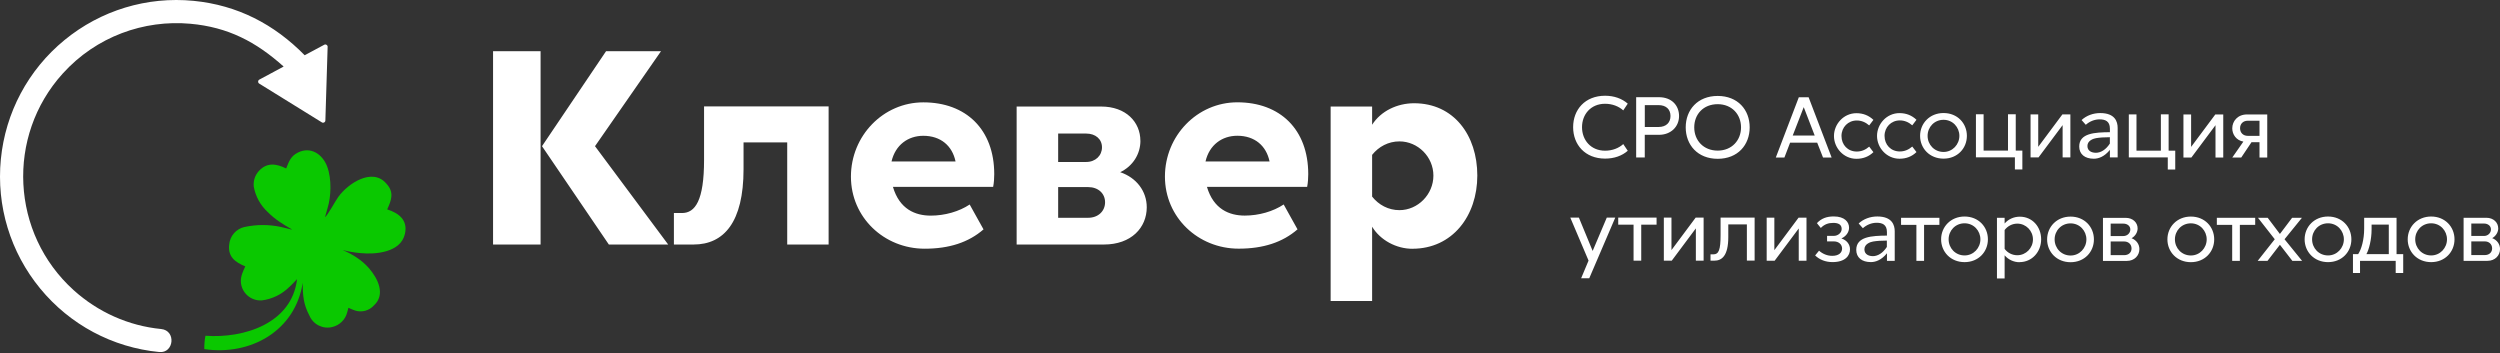
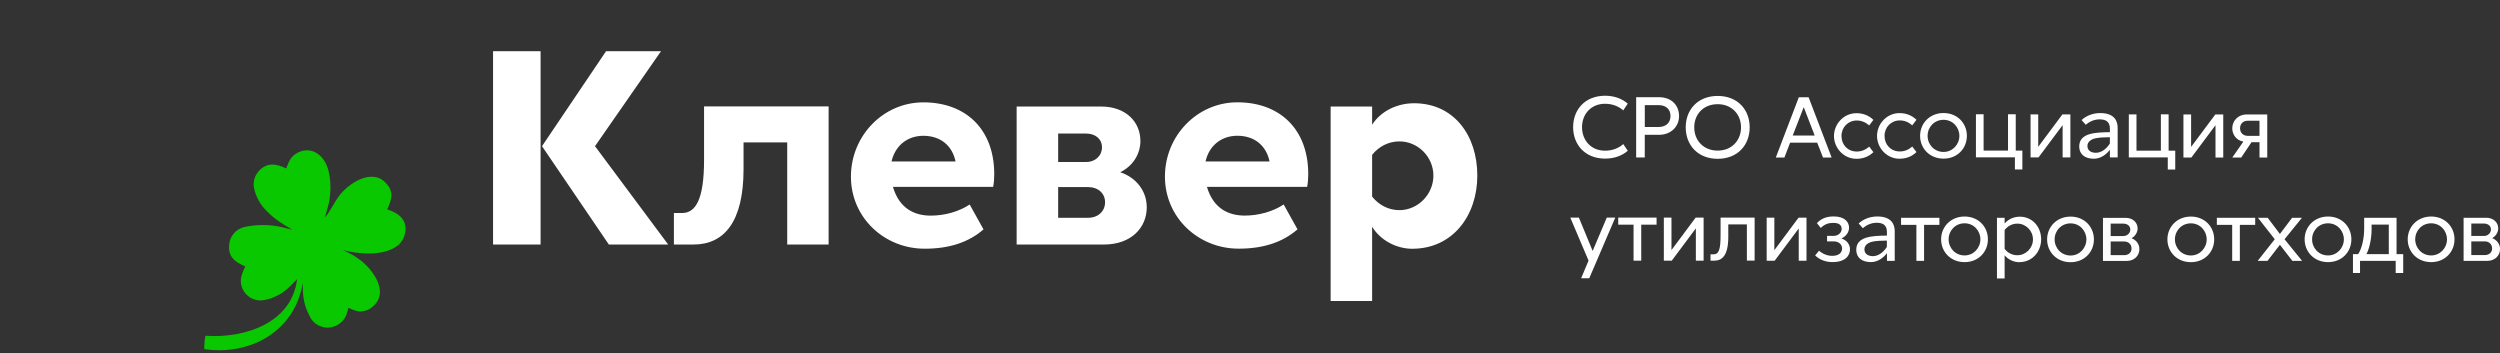
<svg xmlns="http://www.w3.org/2000/svg" width="616" height="87" viewBox="0 0 616 87" fill="none">
  <rect x="0" y="0" width="616" height="87" fill="#333333" stroke="none" />
  <g clip-path="url(#clip0_57_93)">
    <path d="M395.49 37.13C391.97 37.13 389.81 34.5 389.81 31.34C389.81 28.18 391.97 25.57 395.49 25.57C397.25 25.57 398.84 26.18 399.97 27.2L401.08 25.54C399.68 24.31 397.75 23.59 395.5 23.59C390.55 23.59 387.62 27.02 387.62 31.33C387.62 35.64 390.55 39.08 395.5 39.08C397.75 39.08 399.68 38.38 401.08 37.15L399.97 35.5C398.85 36.52 397.26 37.13 395.49 37.13ZM397.99 53.62H395.91L392.43 61.83C391.28 59.09 390.16 56.36 389.04 53.62H386.92L391.42 64.21L389.59 68.57H391.59C393.71 63.58 395.87 58.61 398 53.62M408.17 53.62H398.73V55.36H402.51V64.23H404.4V55.36H408.18V53.62H408.17ZM411.86 53.62H409.97V64.23H411.92L417.86 56.27V64.23H419.77V53.62H417.81C415.84 56.3 413.85 58.95 411.85 61.62V53.62H411.86ZM421.47 64.23H422.41C424.29 64.23 425.85 63 425.85 58.41V55.29H430.43V64.22H432.34V53.61H423.95V57.92C423.95 61.57 423.5 62.67 422.19 62.67H421.47V64.22V64.23ZM437.2 53.64H435.31V64.25H437.27L443.21 56.29V64.25H445.12V53.64H443.16C441.19 56.32 439.19 58.97 437.2 61.64V53.64ZM450.19 58.12V59.48H451.87C453.08 59.48 453.89 60.25 453.89 61.24C453.89 62.23 453.13 63.04 451.45 63.04C450.26 63.04 449.12 62.57 448.21 61.77L447.25 62.94C448.35 64.01 449.86 64.58 451.53 64.58C454.69 64.58 455.84 62.98 455.84 61.42C455.84 60.25 455.08 59.19 453.72 58.75C454.86 58.24 455.61 57.22 455.61 56.11C455.61 54.71 454.53 53.33 451.83 53.33C450.09 53.33 448.78 53.82 447.69 54.98C447.98 55.38 448.33 55.77 448.65 56.17C449.54 55.24 450.56 54.92 451.71 54.92C452.86 54.92 453.79 55.26 453.79 56.42C453.79 57.33 452.9 58.12 451.86 58.12H450.19ZM460.98 64.58C462.15 64.58 463.61 64.07 464.95 62.4V64.27H466.86V56.99C466.86 55.46 466.22 53.34 462.57 53.34C460.81 53.34 459.18 53.95 457.97 55.06L459.01 56.23C459.94 55.4 461.15 54.89 462.4 54.89C463.76 54.89 464.94 55.31 464.94 57.18V58.05C461.23 58.09 457.38 58.27 457.38 61.57C457.38 63.46 458.77 64.58 460.97 64.58M461.43 63.11C460.56 63.11 459.39 62.73 459.39 61.44C459.39 60.08 460.92 59.61 461.53 59.51C462.4 59.36 463.5 59.28 464.92 59.28V60.85C463.93 62.35 462.71 63.12 461.42 63.12M477.87 53.66H468.42V55.4H472.2V64.27H474.09V55.4H477.87V53.66ZM484.07 62.94C481.82 62.94 480.14 61.15 480.14 58.97C480.14 56.79 481.82 55.02 484.07 55.02C486.32 55.02 487.97 56.84 487.97 58.97C487.97 61.1 486.29 62.94 484.07 62.94ZM484.07 64.59C487.49 64.59 489.82 62.06 489.82 58.97C489.82 55.88 487.49 53.35 484.07 53.35C480.65 53.35 478.29 55.9 478.29 58.97C478.29 62.04 480.63 64.59 484.07 64.59ZM497.61 64.59C500.69 64.59 502.94 62.06 502.94 58.97C502.94 55.88 500.77 53.39 497.68 53.39C496.19 53.39 494.83 54.03 493.94 55.07V53.67H492.05V68.62H493.94V62.91C494.81 63.95 496.17 64.61 497.61 64.61M497.06 55.1C499.2 55.1 500.92 56.86 500.92 58.99C500.92 61.12 499.2 62.89 497.06 62.89C495.8 62.89 494.66 62.29 493.94 61.32V56.68C494.66 55.72 495.81 55.1 497.06 55.1ZM510.19 62.96C507.94 62.96 506.26 61.17 506.26 58.99C506.26 56.81 507.94 55.04 510.19 55.04C512.44 55.04 514.09 56.86 514.09 58.99C514.09 61.12 512.41 62.96 510.19 62.96ZM510.19 64.61C513.61 64.61 515.94 62.08 515.94 58.99C515.94 55.9 513.61 53.37 510.19 53.37C506.77 53.37 504.41 55.92 504.41 58.99C504.41 62.06 506.75 64.61 510.19 64.61ZM526.71 56.27C526.71 54.85 525.54 53.68 523.8 53.68H518.17V64.29H524.05C525.94 64.29 527.15 62.95 527.15 61.38C527.15 60.19 526.41 59.15 525.22 58.7C526.14 58.17 526.71 57.24 526.71 56.26M520.07 62.88V59.5H523.4C524.44 59.5 525.21 60.2 525.21 61.22C525.21 62.24 524.45 62.87 523.4 62.87H520.07V62.88ZM524.91 56.55C524.91 57.46 524.13 58.16 523.21 58.16H520.07V55.1H523.21C524.12 55.1 524.91 55.65 524.91 56.54M539.83 62.95C537.58 62.95 535.9 61.16 535.9 58.98C535.9 56.8 537.58 55.03 539.83 55.03C542.08 55.03 543.73 56.85 543.73 58.98C543.73 61.11 542.05 62.95 539.83 62.95ZM539.83 64.6C543.25 64.6 545.58 62.07 545.58 58.98C545.58 55.89 543.25 53.36 539.83 53.36C536.41 53.36 534.05 55.91 534.05 58.98C534.05 62.05 536.39 64.6 539.83 64.6ZM555.67 53.67H546.23V55.41H550.01V64.28H551.9V55.41H555.68V53.67H555.67ZM564.84 64.28H567.24L562.91 58.95C564.33 57.19 565.76 55.43 567.2 53.66H564.78L561.77 57.65L558.76 53.66H556.36L560.5 58.95L556.29 64.28H558.71L561.77 60.31C562.79 61.65 563.83 62.96 564.84 64.28ZM573.63 62.94C571.38 62.94 569.7 61.15 569.7 58.97C569.7 56.79 571.38 55.02 573.63 55.02C575.88 55.02 577.53 56.84 577.53 58.97C577.53 61.1 575.85 62.94 573.63 62.94ZM573.63 64.59C577.05 64.59 579.38 62.06 579.38 58.97C579.38 55.88 577.05 53.35 573.63 53.35C570.21 53.35 567.86 55.9 567.86 58.97C567.86 62.04 570.2 64.59 573.63 64.59ZM581.51 64.27H590.3V67.26H592.15V62.62H590.51V53.66H582.53V56.34C582.53 59.1 581.83 61.47 581.05 62.62H579.77V67.26H581.51V64.27ZM588.6 62.62H583.08C583.7 61.55 584.36 59.05 584.36 56.53V55.34H588.6V62.62ZM599.04 62.94C596.79 62.94 595.11 61.15 595.11 58.97C595.11 56.79 596.79 55.02 599.04 55.02C601.29 55.02 602.94 56.84 602.94 58.97C602.94 61.1 601.26 62.94 599.04 62.94ZM599.04 64.59C602.46 64.59 604.79 62.06 604.79 58.97C604.79 55.88 602.46 53.35 599.04 53.35C595.62 53.35 593.26 55.9 593.26 58.97C593.26 62.04 595.6 64.59 599.04 64.59ZM615.56 56.25C615.56 54.83 614.39 53.66 612.65 53.66H607.03V64.27H612.91C614.8 64.27 616.01 62.93 616.01 61.36C616.01 60.17 615.27 59.13 614.08 58.68C614.99 58.15 615.57 57.22 615.57 56.24M608.93 62.86V59.48H612.26C613.3 59.48 614.06 60.18 614.06 61.2C614.06 62.22 613.3 62.85 612.26 62.85H608.93V62.86ZM613.77 56.53C613.77 57.44 612.99 58.14 612.07 58.14H608.93V55.08H612.07C612.98 55.08 613.77 55.63 613.77 56.52M405.28 33.22H408.76C411.73 33.22 413.72 31.2 413.72 28.59C413.72 25.98 411.9 23.95 408.76 23.95H403.15V38.8H405.27V33.22H405.28ZM408.66 25.9C410.57 25.9 411.61 26.98 411.61 28.58C411.61 30.18 410.57 31.29 408.66 31.29H405.28V25.9H408.66ZM423.24 25.67C426.74 25.67 428.99 28.2 428.99 31.38C428.99 34.56 426.74 37.11 423.24 37.11C419.74 37.11 417.46 34.6 417.46 31.38C417.46 28.16 419.71 25.67 423.24 25.67ZM423.24 39.13C428.19 39.13 431.12 35.71 431.12 31.38C431.12 27.05 428.19 23.64 423.24 23.64C418.29 23.64 415.36 27.07 415.36 31.38C415.36 35.69 418.29 39.13 423.24 39.13ZM445.65 23.96H443.23L437.56 38.81H439.68L441.08 35.16H447.76L449.19 38.81H451.31L445.64 23.96H445.65ZM444.44 26.4L447.14 33.39H441.73L444.44 26.4ZM453.74 33.51C453.74 31.34 455.38 29.69 457.5 29.69C458.67 29.69 459.67 30.12 460.57 30.9C460.91 30.46 461.27 30.01 461.61 29.54C460.51 28.48 459.11 27.89 457.43 27.89C454.25 27.89 451.89 30.59 451.89 33.51C451.89 36.43 454.25 39.13 457.43 39.13C459.11 39.13 460.51 38.56 461.61 37.49C461.27 37.03 460.91 36.58 460.57 36.13C459.66 36.92 458.66 37.34 457.5 37.34C455.31 37.34 453.74 35.7 453.74 33.49M464.35 33.49C464.35 31.32 465.99 29.67 468.11 29.67C469.28 29.67 470.28 30.1 471.18 30.88C471.52 30.44 471.88 29.99 472.22 29.52C471.12 28.46 469.72 27.87 468.04 27.87C464.86 27.87 462.5 30.57 462.5 33.49C462.5 36.41 464.86 39.11 468.04 39.11C469.72 39.11 471.12 38.54 472.22 37.47C471.88 37.01 471.52 36.56 471.18 36.11C470.27 36.9 469.27 37.32 468.11 37.32C465.92 37.32 464.35 35.68 464.35 33.47M478.89 37.44C476.64 37.44 474.96 35.65 474.96 33.47C474.96 31.29 476.64 29.52 478.89 29.52C481.14 29.52 482.79 31.34 482.79 33.47C482.79 35.6 481.11 37.44 478.89 37.44ZM478.89 39.09C482.31 39.09 484.64 36.56 484.64 33.47C484.64 30.38 482.31 27.85 478.89 27.85C475.47 27.85 473.11 30.4 473.11 33.47C473.11 36.54 475.45 39.09 478.89 39.09ZM488.76 37.12V28.16H486.87V38.77H496.47V41.76H498.31V37.11H496.68V28.15H494.77V37.11H488.76V37.12ZM502.22 28.18H500.33V38.79H502.29L508.23 30.83V38.79H510.14V28.18H508.18C506.21 30.86 504.22 33.51 502.22 36.18V28.18ZM515.91 39.11C517.08 39.11 518.54 38.6 519.88 36.93V38.79H521.79V31.51C521.79 29.98 521.15 27.86 517.5 27.86C515.74 27.86 514.11 28.47 512.9 29.58L513.94 30.75C514.87 29.92 516.08 29.41 517.33 29.41C518.69 29.41 519.88 29.83 519.88 31.7V32.57C516.17 32.61 512.32 32.79 512.32 36.1C512.32 37.99 513.7 39.11 515.91 39.11ZM516.37 37.64C515.5 37.64 514.34 37.26 514.34 35.97C514.34 34.61 515.87 34.14 516.48 34.04C517.35 33.89 518.45 33.81 519.87 33.81V35.38C518.88 36.88 517.66 37.65 516.37 37.65M526.43 37.14V28.18H524.54V38.79H534.14V41.78H535.98V37.13H534.35V28.17H532.44V37.13H526.43V37.14ZM539.89 28.2H538V38.81H539.96L545.9 30.85V38.81H547.81V28.2H545.85C543.88 30.88 541.89 33.53 539.89 36.2V28.2ZM556.74 35.03V38.81H558.65V28.2H553.66C551.33 28.2 550.03 29.88 550.03 31.62C550.03 33.13 551.01 34.59 552.77 34.89C551.87 36.21 550.94 37.53 550.03 38.82H552.24L554.77 35.04H556.74V35.03ZM556.74 29.75V33.47H553.81C552.79 33.47 551.95 32.77 551.95 31.6C551.95 30.43 552.8 29.75 553.81 29.75H556.74Z" fill="white" />
    <path d="M150.02 60.25H164.64L146.61 36.02L162.87 12.62H149.33L133.55 36.02L150.02 60.25ZM121.49 60.25H133.2V12.62H121.49V60.25ZM166.06 60.25H170.9C178.38 60.25 183.21 54.73 183.21 41.68V35.08H193.97V60.25H204.17V26.22H173.48V39.41C173.48 49.42 171.3 52.49 168.04 52.49H166.05V60.24H166.06V60.25ZM244.98 42.91C244.98 31.9 238.04 25.22 227.51 25.22C217.63 25.22 209.67 33.46 209.67 43.52C209.67 53.58 217.85 61.28 227.84 61.28C233.9 61.28 238.66 59.72 242.34 56.52C241.24 54.48 240.02 52.43 238.93 50.39C236.35 52.11 232.82 53.13 229.34 53.13C225.52 53.13 221.64 51.55 220.02 46.05H244.71C244.92 45.03 244.98 43.79 244.98 42.91ZM235.45 39.79H219.67C220.62 35.7 223.76 33.46 227.5 33.46C231.78 33.46 234.64 35.91 235.45 39.79ZM280.99 34.7C280.99 30.07 277.44 26.25 271.33 26.25H250.5V60.25H272.01C278.74 60.25 282.56 56.1 282.56 51.07C282.56 47.12 280.03 43.78 276.02 42.43C279.16 40.92 281 37.94 281 34.68M260.73 53.66V46.1H268.14C270.59 46.1 272.29 47.66 272.29 49.84C272.29 52.02 270.59 53.66 268.14 53.66H260.73ZM271.53 36.3C271.53 38.35 269.91 39.91 267.65 39.91H260.73V32.91H267.65C269.91 32.91 271.53 34.26 271.53 36.3ZM322.35 42.9C322.35 31.89 315.41 25.21 304.88 25.21C295 25.21 287.04 33.45 287.04 43.51C287.04 53.57 295.22 61.27 305.21 61.27C311.27 61.27 316.03 59.71 319.71 56.51C318.61 54.47 317.39 52.42 316.3 50.38C313.72 52.1 310.19 53.12 306.71 53.12C302.89 53.12 299.01 51.54 297.39 46.04H322.08C322.29 45.02 322.35 43.78 322.35 42.9ZM312.82 39.78H297.04C297.98 35.69 301.13 33.45 304.87 33.45C309.15 33.45 312.01 35.9 312.82 39.78ZM348.02 61.29C357.88 61.29 364.01 53.19 364.01 43.26C364.01 33.33 358.22 25.44 348.43 25.44C344.28 25.44 340.25 27.35 338.09 30.74V26.25H327.87V74.16H338.09V55.86C340.11 59.2 344.07 61.3 348.02 61.3M344.82 34.84C349.37 34.84 353.19 38.64 353.19 43.27C353.19 47.9 349.37 51.78 344.82 51.78C342.1 51.78 339.71 50.49 338.09 48.44V38.16C339.71 36.13 342.1 34.84 344.82 34.84Z" fill="white" />
-     <path fill-rule="evenodd" clip-rule="evenodd" d="M75.08 13.62C67.55 5.95 58.5 1.27 47.72 0.21C36.21 -0.92 24.81 2.55 15.88 9.88C6.94 17.22 1.34 27.72 0.21 39.23C-0.92 50.74 2.55 62.15 9.9 71.09C17.24 80.02 27.73 85.62 39.24 86.74C42.88 87.1 43.45 81.44 39.71 81.07C31.68 80.29 24.12 76.9 18.14 71.49C2.68 57.52 1.48 33.57 15.46 18.12C23.72 8.99 35.46 4.83 46.88 5.85C56.17 6.68 63.08 10.29 69.89 16.4L63.89 19.62C63.52 19.82 63.49 20.36 63.86 20.59L79.32 30.16C79.68 30.38 80.15 30.14 80.17 29.71L80.73 11.53C80.74 11.11 80.29 10.82 79.91 11.02L75.08 13.61V13.62Z" fill="white" />
    <path d="M60.26 55.93C63.22 55.29 66.28 55.29 69.25 55.93C69.88 56.06 71.87 56.6 72.01 56.57C69.68 55.24 67.85 54.13 65.93 52.21C64.16 50.56 62.96 48.38 62.53 45.99C62.37 44.55 62.85 43.18 63.75 42.17C65.76 39.93 68.13 40.33 70.51 41.51C71.2 39.82 71.59 38.51 73.39 37.6C76.53 36.01 79.45 37.97 80.6 41C81.82 44.22 81.52 48.63 80.75 51.13C80.54 51.93 80.31 52.72 80.08 53.51C80.65 53.22 82.65 49.47 83.34 48.55C85.69 45.22 91.78 41.17 95.22 45.27C97.19 47.39 96.43 49.38 95.4 51.59C98.24 52.5 100.56 54.22 99.77 57.64C98.75 62.2 92.56 62.75 88.78 62.36C87.35 62.24 85.8 61.96 84.42 61.6C86.89 62.66 89.2 64.11 90.93 66.11C93.08 68.57 95.09 72.57 92.12 75.27C90.97 76.54 89.18 77.03 87.55 76.53C86.98 76.37 86.45 76.09 85.85 75.84C85.74 76.26 85.65 76.57 85.57 76.89C85.14 78.69 83.74 80.11 81.94 80.56C79.62 81.17 77.19 79.99 76.25 77.78C74.74 74.95 74.61 72.77 74.58 69.69C72.76 81.52 61.75 87.7 50.34 86.02C50.32 84.92 50.41 83.82 50.62 82.73C60.12 83.43 71.93 79.69 73.2 68.77C72.46 69.52 71.89 70.19 71.24 70.75C69.41 72.55 67.04 73.7 64.5 74.02C61.83 74.19 59.53 72.17 59.35 69.5C59.26 68.15 59.87 66.82 60.44 65.63C58.03 64.65 56.12 63.32 56.47 60.31C56.63 58.17 58.17 56.38 60.27 55.92" fill="#0AC800" />
  </g>
  <defs>
    <clipPath id="clip0_57_93">
      <rect width="616.01" height="86.76" fill="white" />
    </clipPath>
  </defs>
</svg>